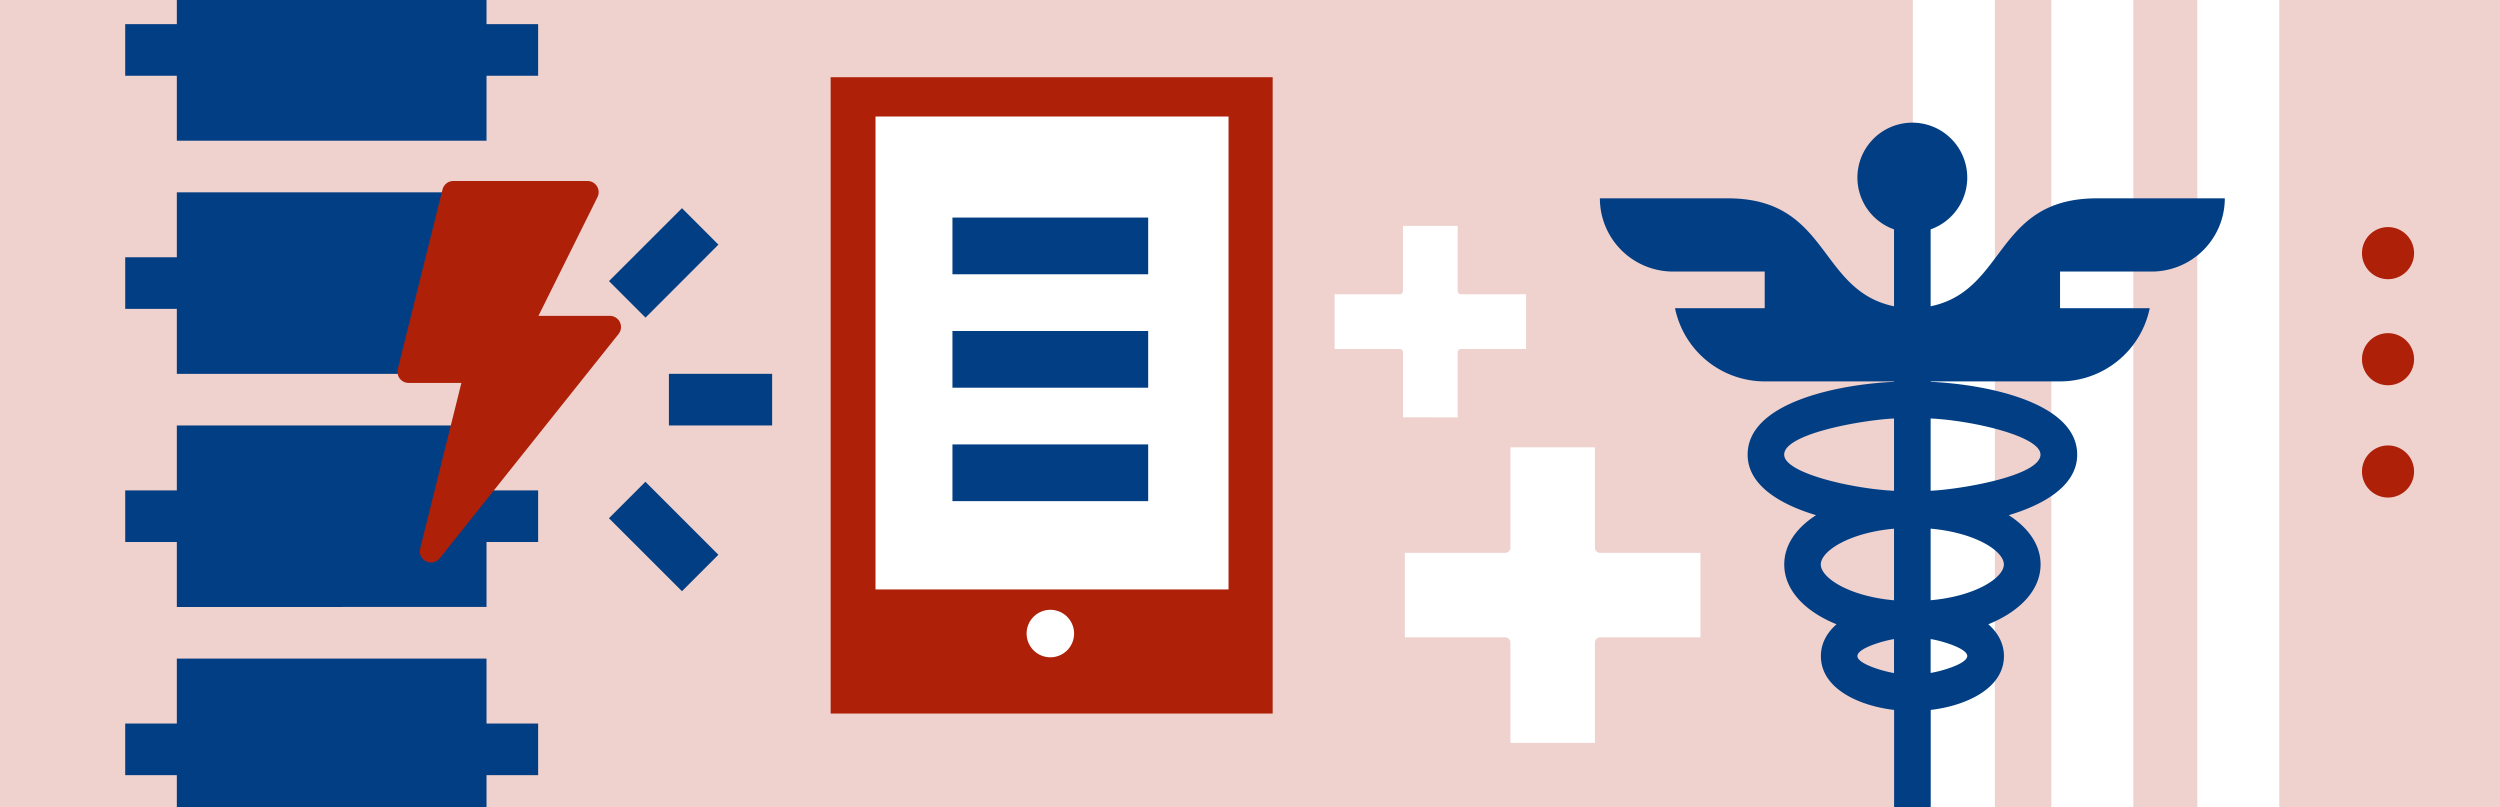
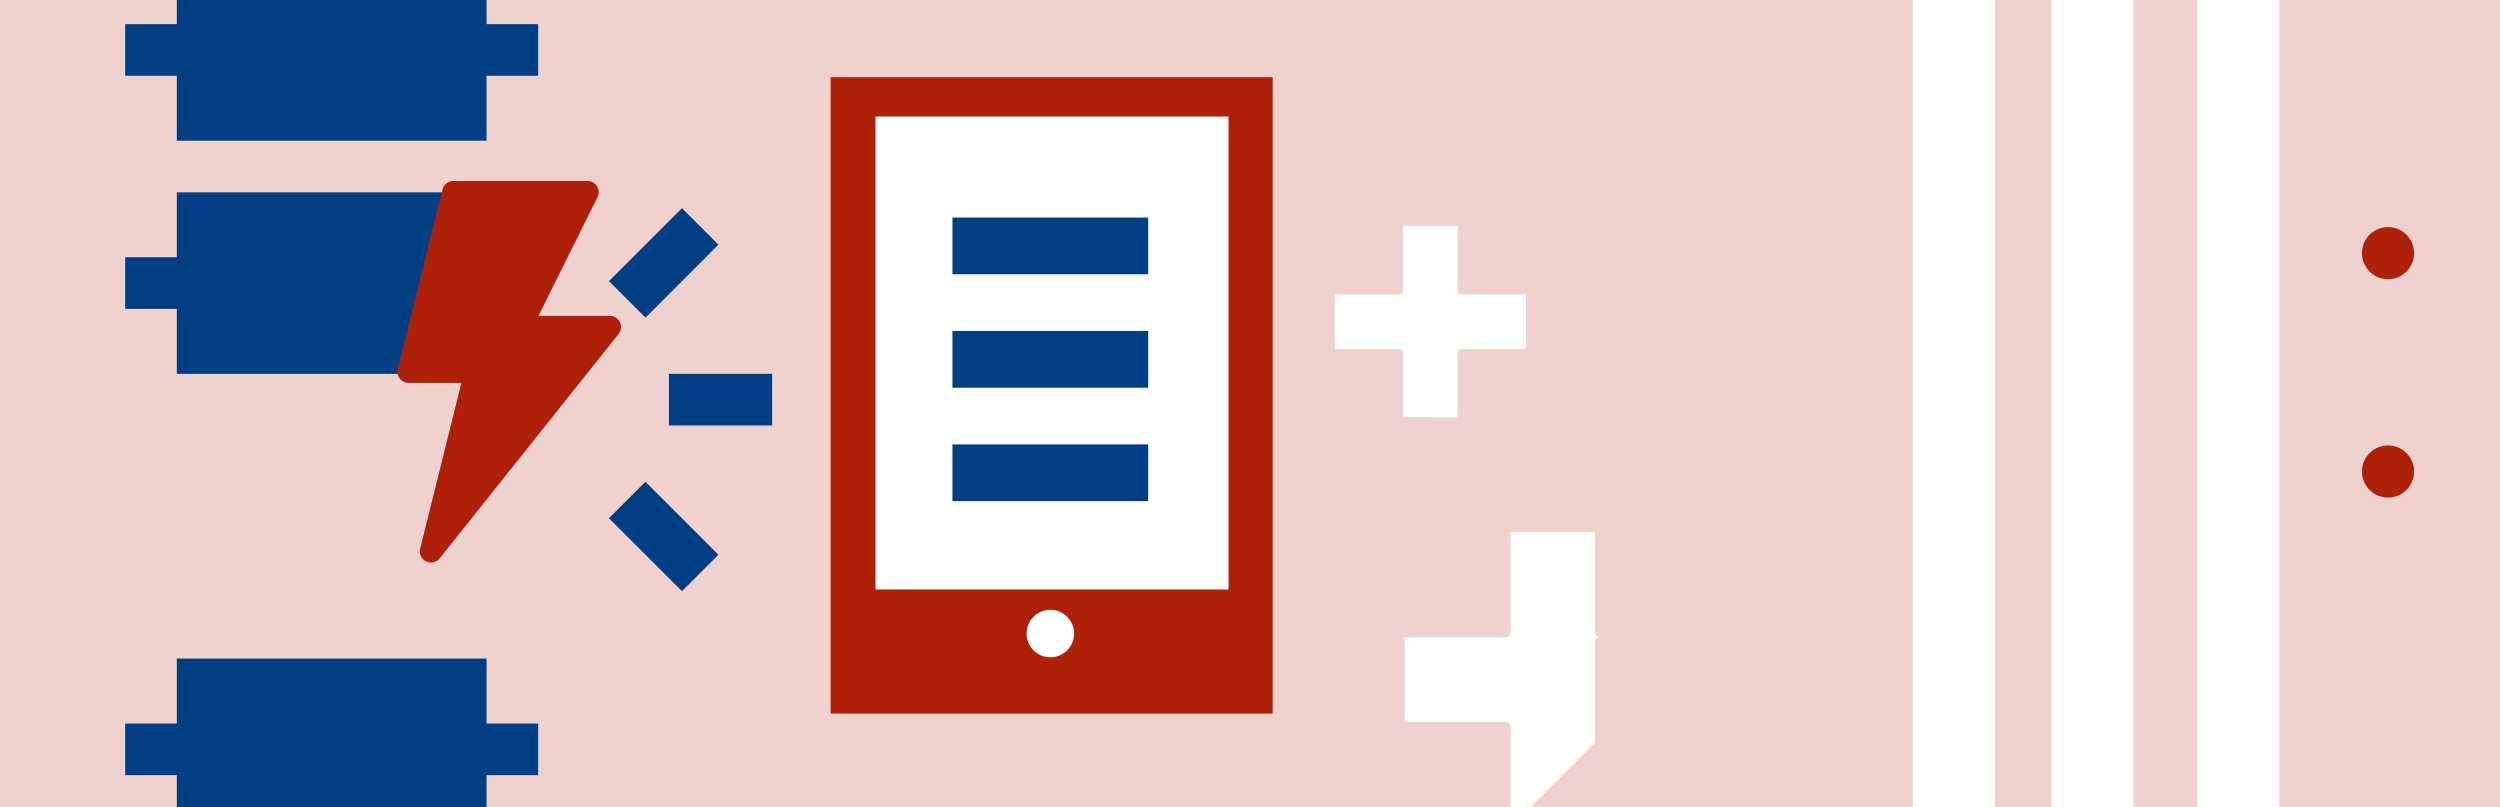
<svg xmlns="http://www.w3.org/2000/svg" viewBox="0 0 1920 620">
  <defs>
    <style>.cls-1{fill:#efd2ce;}.cls-2{fill:#fff;}.cls-3{fill:#023e84;}.cls-4{fill:#af2009;}</style>
  </defs>
  <g id="bg">
    <rect class="cls-1" x="-93" y="-34" width="2032" height="689" />
  </g>
  <g id="Ebene_1" data-name="Ebene 1">
    <rect class="cls-2" x="1469.1" y="-53" width="62.95" height="746" />
    <rect class="cls-2" x="1575.45" y="-53" width="62.95" height="746" />
    <rect class="cls-2" x="1687.53" y="-53" width="62.95" height="746" />
    <rect class="cls-3" x="513.72" y="287.11" width="79.28" height="39.64" />
    <path class="cls-3" d="M467.68,398l28-28,56.06,56.05-28,28Zm0,0" />
    <path class="cls-3" d="M467.7,215.88l56.05-56,28,28-56,56.06Zm0,0" />
    <path class="cls-3" d="M373.65,147.7H135.8v49.89H96.16v39.64H135.8v49.88H373.65V237.23h39.64V197.59H373.65Zm0,0" />
-     <path class="cls-3" d="M373.65,326.75H135.8v49.88H96.16v39.64H135.8v49.88H373.65V416.27h39.64V376.63H373.65Zm0,0" />
    <path class="cls-3" d="M373.65,505.8H135.8v49.88H96.16v39.64H135.8V645.2H373.65V595.32h39.64V555.68H373.65Zm0,0" />
    <path class="cls-3" d="M373.65-31.34H135.8V18.54H96.16V58.18H135.8v49.88H373.65V58.18h39.64V18.54H373.65Zm0,0" />
    <rect class="cls-4" x="637.94" y="59.3" width="339.47" height="488.7" />
    <rect class="cls-2" x="672.4" y="89.49" width="271.12" height="363.2" />
    <path class="cls-2" d="M806.67,504.8a18.23,18.23,0,1,0-18.23-18.23,18.23,18.23,0,0,0,18.23,18.23" />
    <rect class="cls-3" x="731.48" y="167.09" width="150.32" height="43.55" />
    <rect class="cls-3" x="731.48" y="254.2" width="150.32" height="43.56" />
    <rect class="cls-3" x="731.48" y="341.31" width="150.32" height="43.56" />
-     <path class="cls-3" d="M1610.45,152.32c-78.47,0-69.15,70.73-127.72,82.91V176.15a42.18,42.18,0,1,0-28.12,0v59.08c-58.66-12.19-49.24-82.91-127.72-82.91h-98.18A56.23,56.23,0,0,0,1285,208.56h70.3v28.12h-68.89a70.42,70.42,0,0,0,68.89,56.24h99.36v.32c-41.86,1.87-112.48,15.52-112.48,55.92,0,25.18,28.5,39.31,52.55,46.49-15.34,9.85-24.43,23-24.43,37.87,0,19.4,15.48,35.91,40.13,45.92-7.82,6.88-12,15.25-12,24.39,0,25.57,30.4,38.45,56.24,41.38V674.65h28.12V545.21c26.06-3,56.24-15.93,56.24-41.38,0-9.14-4.19-17.51-12-24.39,24.65-10,40.13-26.52,40.13-45.92,0-14.86-9.09-28-24.43-37.87,24-7.17,52.55-21.29,52.55-46.49,0-40.46-70.76-54.05-112.48-55.92v-.32h99.36A70.42,70.42,0,0,0,1651,236.68h-68.89V208.56h70.3a56.24,56.24,0,0,0,56.24-56.24Zm-240.2,196.84c0-16.25,60.53-26.61,84.36-27.77v55.55c-31.58-1.54-84.36-13.44-84.36-27.78Zm28.12,84.36c0-10.16,21.5-24.37,56.24-27.49v55c-34.74-3.12-56.24-17.34-56.24-27.5Zm28.12,70.31c0-6.23,21.15-12,28.12-13v26.06c-7.72-1.16-28.12-7-28.12-13Zm56.24,13V490.8c7.72,1.15,28.12,7,28.12,13,0,6.22-21.15,12-28.12,13Zm0-55.84V406c34.74,3.12,56.24,17.33,56.24,27.49s-21.5,24.38-56.24,27.5Zm84.36-111.86c0,16.26-60.53,26.62-84.36,27.78V321.39c31.58,1.53,84.36,13.43,84.36,27.77Zm0,0" />
    <path class="cls-4" d="M327.2,431.11a8.59,8.59,0,0,0,10.51-2.34L475.06,256.51a8.58,8.58,0,0,0-6.71-13.93H413.53l45.33-91.17A8.58,8.58,0,0,0,451.18,139h-103a8.59,8.59,0,0,0-8.33,6.51L305.5,283.43a8.58,8.58,0,0,0,8.33,10.65h40.52L322.67,421.34a8.58,8.58,0,0,0,4.53,9.77Zm46.47-143.54" />
    <path class="cls-4" d="M1854,362.11a20,20,0,1,0-20,20,20,20,0,0,0,20-20" />
-     <path class="cls-4" d="M1854,275.87a20,20,0,1,0-20,20,20,20,0,0,0,20-20" />
    <path class="cls-4" d="M1854,194.41a20,20,0,1,0-20,20,20,20,0,0,0,20-20" />
-     <path class="cls-2" d="M1224.89,570.54v-77a4.06,4.06,0,0,1,4.06-4.06h77V424.62h-77a4.06,4.06,0,0,1-4.06-4.06v-77H1160v77a4.06,4.06,0,0,1-4.06,4.06h-77v64.85h77a4.06,4.06,0,0,1,4.06,4.06v77Zm0,0" />
+     <path class="cls-2" d="M1224.89,570.54v-77a4.06,4.06,0,0,1,4.06-4.06h77h-77a4.06,4.06,0,0,1-4.06-4.06v-77H1160v77a4.06,4.06,0,0,1-4.06,4.06h-77v64.85h77a4.06,4.06,0,0,1,4.06,4.06v77Zm0,0" />
    <path class="cls-2" d="M1119.49,320.54V270.66a2.62,2.62,0,0,1,2.62-2.63H1172V226h-49.89a2.62,2.62,0,0,1-2.62-2.62V173.51h-42V223.4a2.62,2.62,0,0,1-2.63,2.62H1025v42h49.89a2.63,2.63,0,0,1,2.63,2.63v49.88Zm0,0" />
  </g>
</svg>